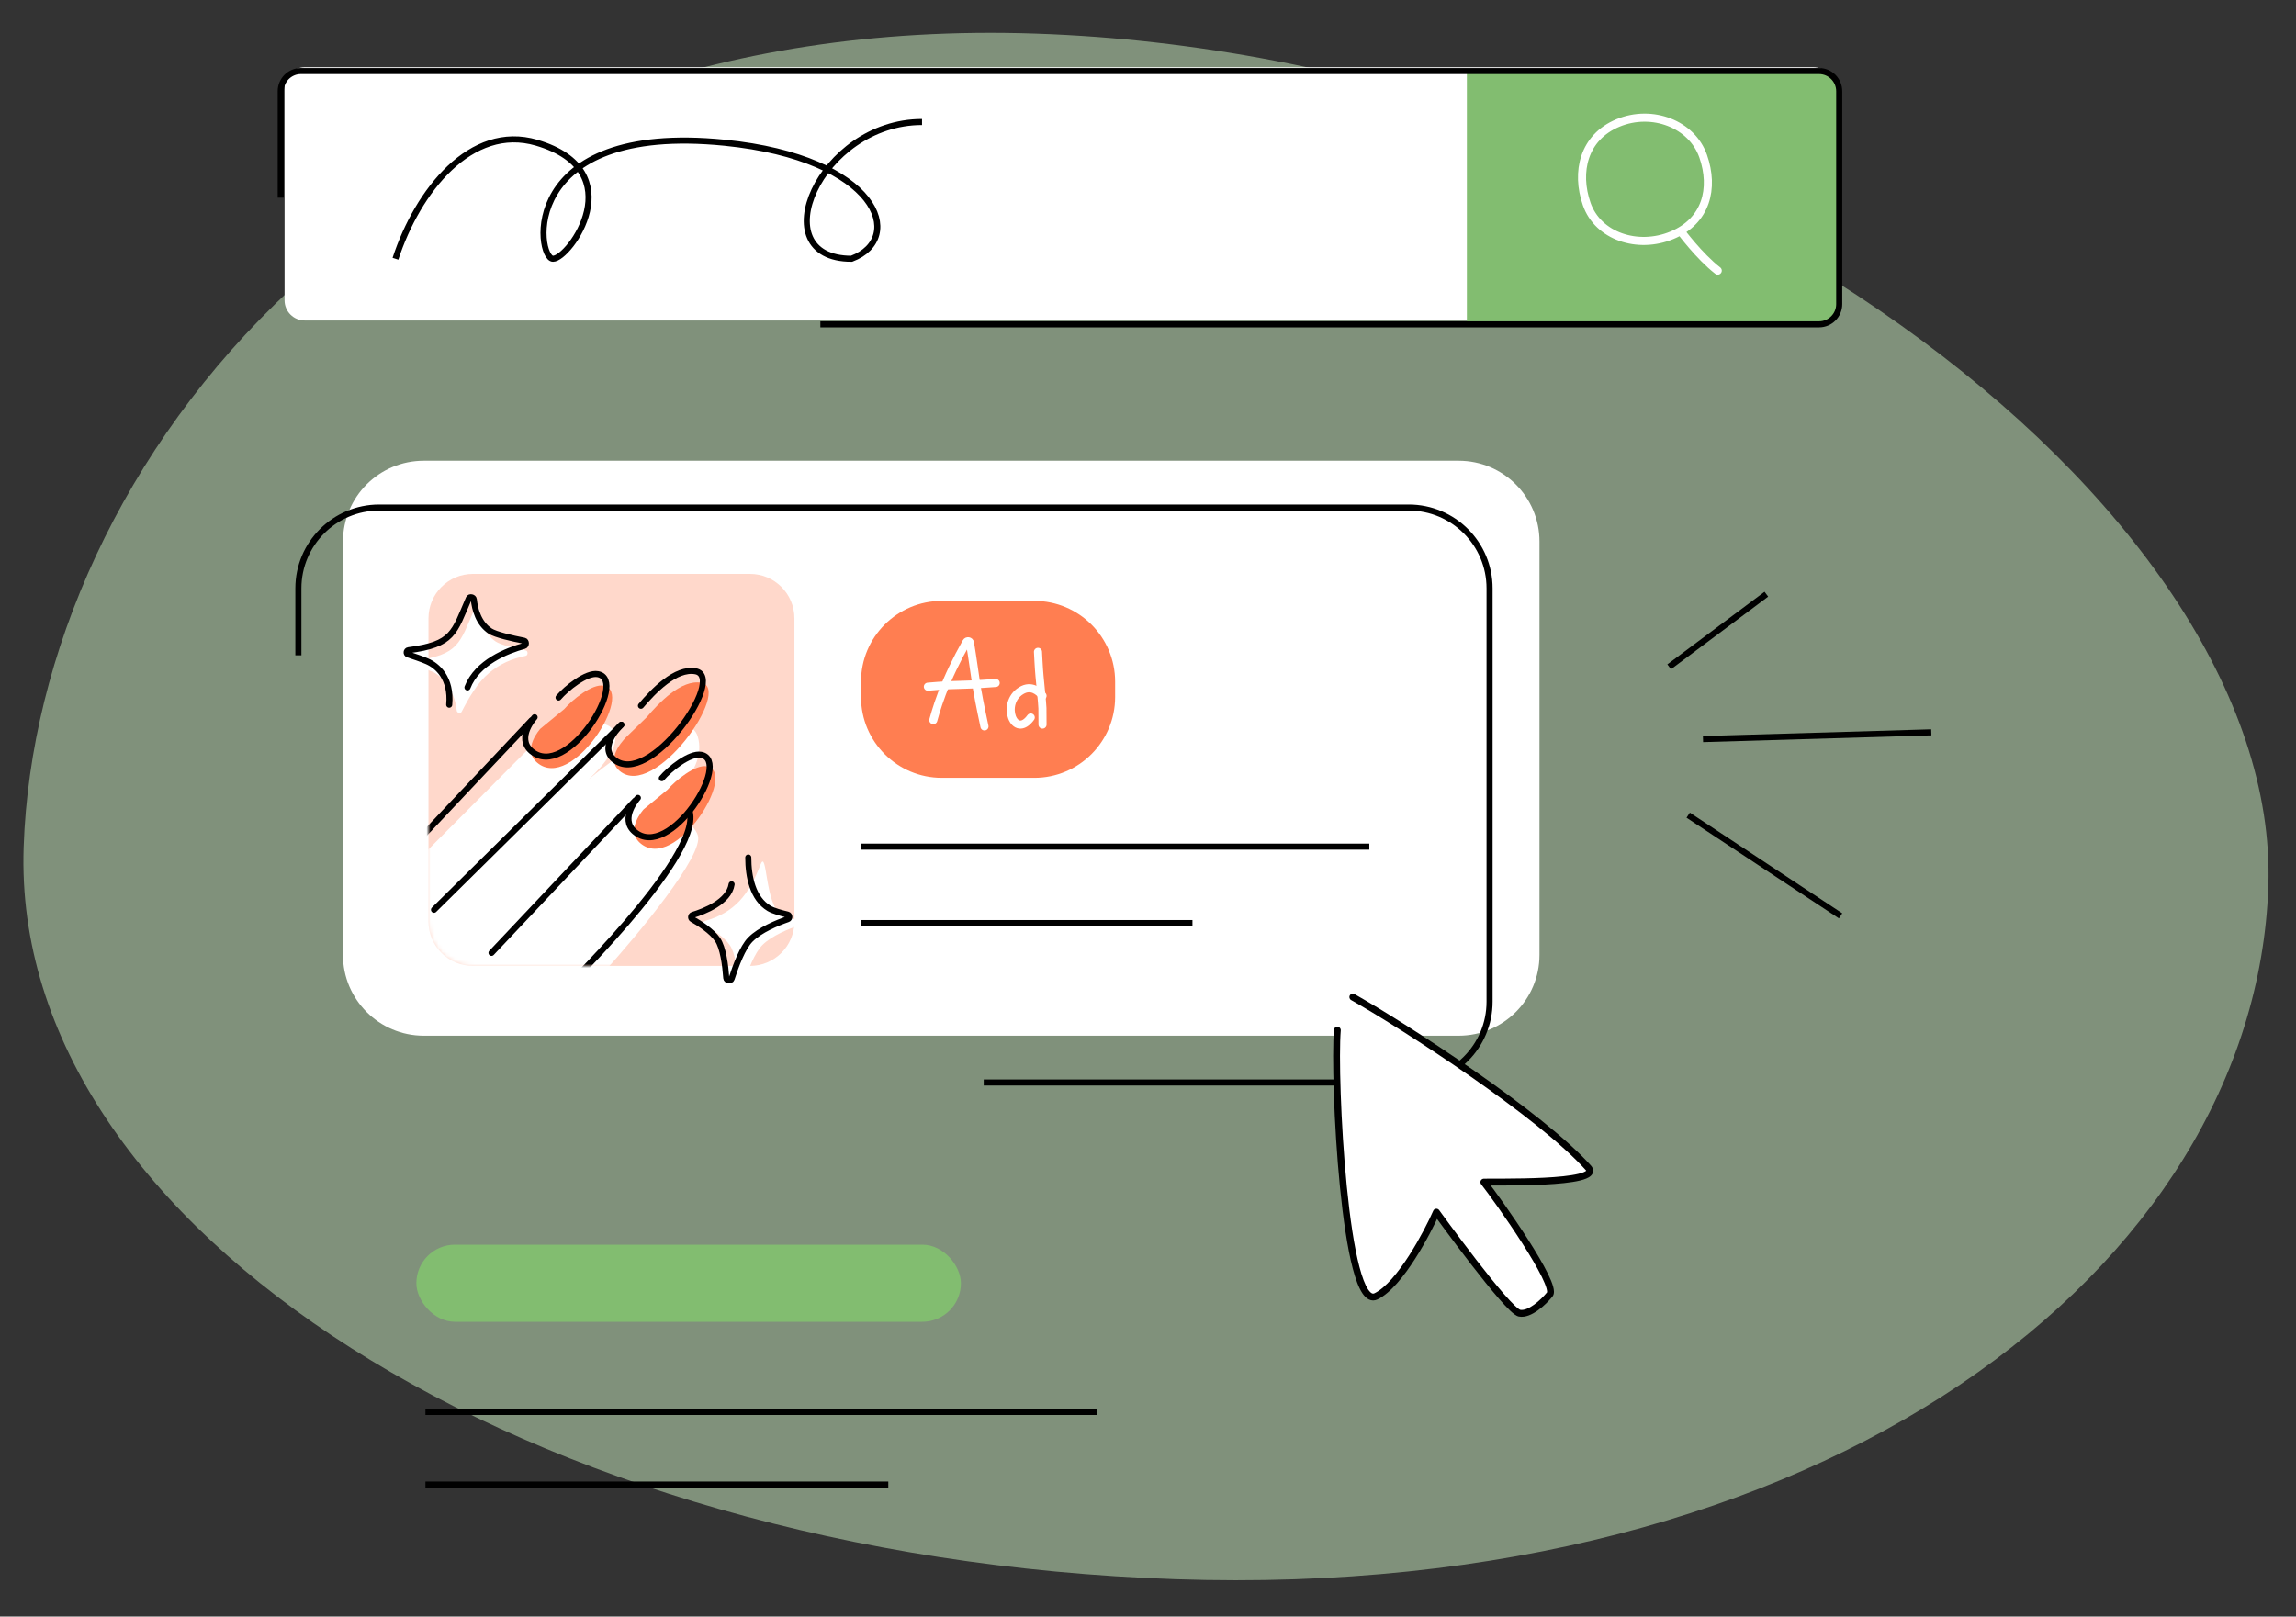
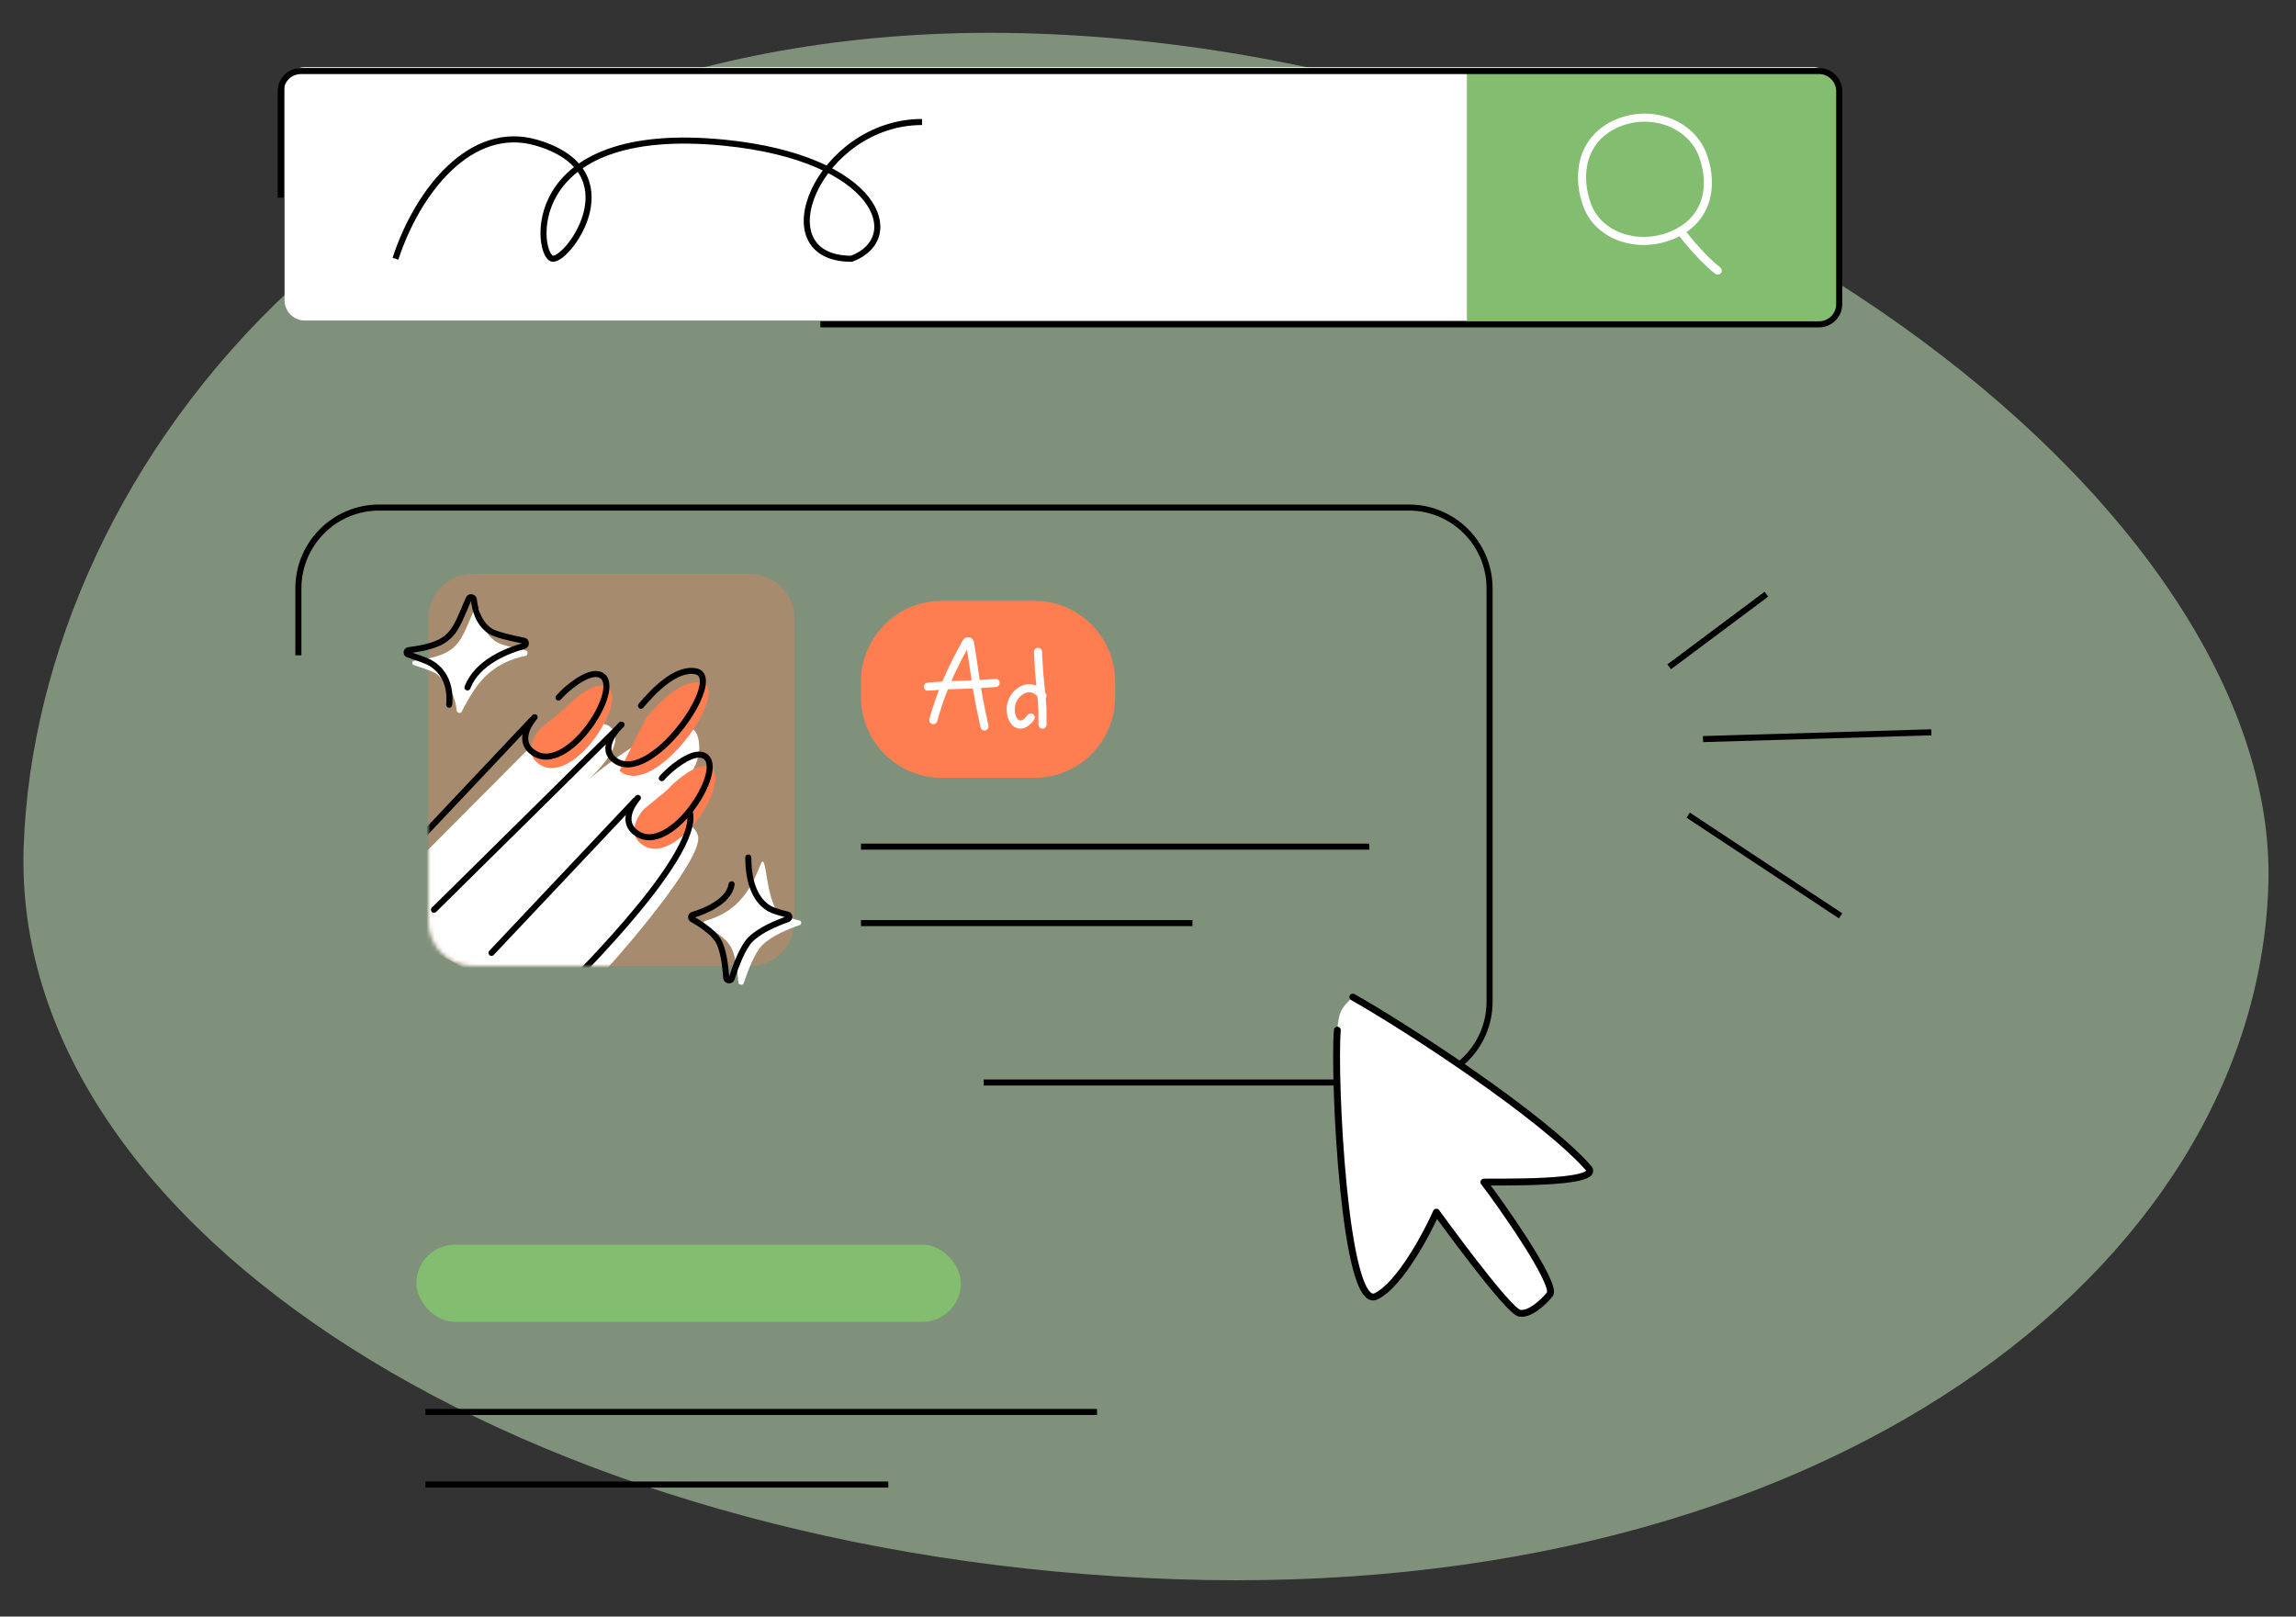
<svg xmlns="http://www.w3.org/2000/svg" width="568" height="400" viewBox="0 0 568 400" fill="none">
  <rect x="0" y="0" width="568" height="400" fill="#333333" stroke="none" />
  <path opacity="0.5" d="M290.784 390.75C130.189 385.26 2.622 304.146 5.855 209.578C9.088 115.01 95.676 2.825 256.271 8.315C416.866 13.806 564.385 124.737 561.152 219.305C557.919 313.874 451.379 396.241 290.784 390.75Z" fill="#CEF0C4" />
  <line x1="105.248" y1="367.327" x2="219.754" y2="367.327" stroke="black" stroke-width="1.5" />
  <line x1="105.248" y1="349.364" x2="271.394" y2="349.364" stroke="black" stroke-width="1.5" />
  <rect x="103.003" y="307.971" width="134.713" height="19.084" rx="9.542" fill="#82BD70" />
  <path d="M412.934 164.99L436.973 147.024" stroke="black" stroke-width="1.5" />
  <path d="M417.634 201.699L455.336 226.61" stroke="black" stroke-width="1.5" />
  <path d="M421.302 182.873L477.779 181.201" stroke="black" stroke-width="1.5" />
-   <path d="M84.844 134C84.844 122.954 93.798 114 104.844 114H360.848C371.894 114 380.848 122.954 380.848 134V236.267C380.848 247.312 371.894 256.267 360.848 256.267H104.844C93.798 256.267 84.844 247.312 84.844 236.267V134Z" fill="white" />
  <path d="M243.36 267.848H348.5C359.545 267.848 368.5 258.893 368.5 247.848V145.581C368.5 134.535 359.545 125.581 348.5 125.581H93.815C82.77 125.581 73.815 134.535 73.815 145.581V162.148" stroke="black" stroke-width="1.5" />
  <path d="M213.003 168.679C213.003 157.633 221.957 148.679 233.003 148.679H255.869C266.915 148.679 275.869 157.633 275.869 168.679V172.461C275.869 183.506 266.915 192.461 255.869 192.461H233.003C221.957 192.461 213.003 183.506 213.003 172.461V168.679Z" fill="#FF7E51" />
  <path d="M230.884 178.181C230.884 178.181 231.685 175.139 233.014 171.615C234.546 167.551 236.634 163.223 239.059 158.918C239.287 158.514 239.887 158.616 239.965 159.073C240.566 162.586 241.157 167.167 241.689 170.379C242.284 173.969 243.543 179.741 243.543 179.741" stroke="white" stroke-width="2" stroke-linecap="round" />
  <path d="M229.542 169.911C229.542 169.911 233.676 169.501 237.952 169.444C240.751 169.407 246.318 168.99 246.318 168.99" stroke="white" stroke-width="2" stroke-linecap="round" />
  <path d="M256.783 161.291C256.783 161.291 256.995 165.638 257.157 167.212C257.435 169.908 257.531 171.222 257.613 171.972C257.747 173.048 257.8 174.223 257.88 175.223C257.907 176.083 257.907 179.285 257.907 179.285" stroke="white" stroke-width="2" stroke-linecap="round" />
  <path d="M257.908 172.175C257.1 171.16 255.172 169.326 252.603 170.904C247.462 174.062 250.974 183.058 254.993 177.526" stroke="white" stroke-width="2" stroke-linecap="round" />
  <line x1="212.998" y1="228.4" x2="294.998" y2="228.4" stroke="black" stroke-width="1.5" />
  <line y1="-0.75" x2="125.753" y2="-0.75" transform="matrix(1 0 -0.001 1 212.998 210.23)" stroke="black" stroke-width="1.5" />
  <path opacity="0.3" d="M105.998 153C105.998 146.925 110.923 142 116.998 142H185.531C191.607 142 196.531 146.925 196.531 153V228C196.531 234.075 191.607 239 185.531 239H116.998C110.923 239 105.998 234.075 105.998 228V153Z" fill="#FF7E51" />
  <mask id="mask0_27_3" style="mask-type:alpha" maskUnits="userSpaceOnUse" x="105" y="141" width="92" height="98">
    <path d="M105.997 152.999C105.997 146.923 110.922 141.999 116.997 141.999H185.531C191.606 141.999 196.531 146.923 196.531 152.999V227.999C196.531 234.074 191.606 238.999 185.531 238.999H116.997C110.922 238.999 105.997 234.074 105.997 227.999V152.999Z" fill="#FFF0EA" />
  </mask>
  <g mask="url(#mask0_27_3)">
    <path d="M172.631 206.685C174.246 211.461 157.832 231.227 149.423 240.513L121.17 243L101.998 232.554L104.016 212.157L130.251 185.791C135.969 182.309 148.212 176.339 151.441 180.319C154.126 183.628 149.555 189.231 145.618 192.836C154.891 185.161 170.402 174.616 172.631 182.309C175.053 190.667 164.895 198.726 159.514 201.711C163.213 201.379 171.017 201.91 172.631 206.685Z" fill="white" />
-     <path d="M153.249 190.719C149.415 187.433 155.136 182.162 155.136 182.162L159.983 177.469C163.008 173.905 168.544 168.038 173.491 168.937C181.312 170.358 161.902 198.137 153.249 190.719Z" fill="#FF7E51" />
+     <path d="M153.249 190.719L159.983 177.469C163.008 173.905 168.544 168.038 173.491 168.937C181.312 170.358 161.902 198.137 153.249 190.719Z" fill="#FF7E51" />
    <path d="M132.867 188.685C129.033 185.398 133.676 180.314 133.676 180.314L139.601 175.434C141.498 173.208 146.475 169.137 149.319 169.654C157.139 171.075 141.519 196.103 132.867 188.685Z" fill="#FF7E51" />
    <path d="M158.412 208.637C154.579 205.35 159.222 200.266 159.222 200.266L165.146 195.386C167.044 193.161 172.02 189.089 174.864 189.606C182.685 191.027 167.065 216.055 158.412 208.637Z" fill="#FF7E51" />
    <path d="M121.591 235.772L157.09 198.134" stroke="black" stroke-width="1.5" stroke-linecap="round" />
    <path d="M95.997 215.87L131.497 178.232" stroke="black" stroke-width="1.5" stroke-linecap="round" />
    <path d="M107.371 225.106L153.714 179.321" stroke="black" stroke-width="1.5" stroke-linecap="round" />
    <path d="M153.714 179.318C153.714 179.318 147.993 184.589 151.827 187.876C160.479 195.294 179.89 167.514 172.069 166.093C167.122 165.194 161.586 171.061 158.561 174.625" stroke="black" stroke-width="1.5" stroke-linecap="round" />
    <path d="M132.254 177.469C132.254 177.469 127.611 182.553 131.445 185.84C140.098 193.258 155.717 168.23 147.897 166.809C145.053 166.292 140.076 170.364 138.179 172.59" stroke="black" stroke-width="1.5" stroke-linecap="round" />
    <path d="M157.8 197.42C157.8 197.42 153.157 202.504 156.991 205.791C165.643 213.209 181.263 188.182 173.442 186.76C170.598 186.243 165.622 190.315 163.724 192.541" stroke="black" stroke-width="1.5" stroke-linecap="round" />
    <path d="M170.647 200.936C173.491 212.306 137.233 247.148 137.233 247.148" stroke="black" stroke-width="1.5" stroke-linecap="round" />
  </g>
  <path d="M180.519 233.819C179.064 231.74 176.018 229.856 174.281 228.894C173.865 228.663 173.948 227.997 174.407 227.87C181.803 225.823 185.325 221.218 188.117 213.987C189.784 209.671 189.211 223.91 193.251 226.269C194.277 226.868 196.252 227.405 197.8 227.763C198.321 227.883 198.363 228.713 197.857 228.885C195.271 229.766 190.974 231.482 188.621 233.819C186.721 235.707 185.035 240.07 183.98 243.298C183.797 243.859 182.716 243.726 182.673 243.138C182.443 239.966 181.883 235.769 180.519 233.819Z" fill="white" />
  <path d="M180.991 218.809C180.328 223.176 174.156 225.533 171.36 226.384C170.909 226.521 170.834 227.194 171.244 227.427C172.975 228.406 176.054 230.348 177.519 232.494C178.883 234.492 179.443 238.792 179.674 242.042C179.715 242.632 180.802 242.762 180.981 242.199C182.037 238.892 183.722 234.426 185.621 232.494C187.991 230.083 192.333 228.316 194.912 227.42C195.414 227.246 195.371 226.424 194.854 226.302C193.297 225.935 191.289 225.38 190.251 224.759C186.211 222.343 185.117 216.92 185.117 212.178" stroke="black" stroke-width="1.5" stroke-linecap="round" />
  <path d="M122.647 158.744C123.86 159.549 127.281 160.375 130.09 160.952C130.669 161.071 130.637 162.158 130.057 162.276C126.538 162.99 123.616 164.307 120.998 166.5C118.147 168.89 115.976 172.661 114.191 176.135C113.938 176.626 113.048 176.403 112.995 175.853C112.501 170.674 109.205 167.154 107.009 166.22C105.686 165.657 103.832 165.023 102.354 164.543C101.832 164.373 101.914 163.568 102.457 163.497C113.58 162.055 113.692 159.176 117.385 150.684C117.608 150.172 118.558 150.367 118.617 150.922C118.881 153.38 119.783 156.843 122.647 158.744Z" fill="white" />
  <path d="M115.647 170.092C118.038 163.876 125.431 160.99 129.691 159.811C130.241 159.659 130.219 158.648 129.66 158.538C126.724 157.964 122.599 157.036 121.242 156.135C118.378 154.234 117.476 150.771 117.212 148.313C117.152 147.758 116.202 147.563 115.979 148.075C112.286 156.567 112.174 159.446 101.052 160.888C100.508 160.959 100.427 161.764 100.948 161.934C102.427 162.414 104.281 163.048 105.604 163.611C108.156 164.697 111.729 167.75 111.128 174.366" stroke="black" stroke-width="1.5" stroke-linecap="round" />
  <path d="M383.396 320.275C380.238 324.174 380.166 323.745 375.912 324.921C373.004 325.725 355.342 299.928 355.342 299.928C352.399 306.216 346.399 317.872 340.411 320.752C332.607 324.504 329.867 266.619 330.842 254.89C330.842 254.89 330.994 251.722 331.768 250.145C332.543 248.568 334.671 246.709 334.671 246.709C347.736 254.095 381.211 275.812 392.94 288.968C396.674 293.156 369.13 293.017 367.53 293.157C371.06 297.655 385.367 317.843 383.396 320.275Z" fill="white" />
  <path d="M331.688 254.96C331.727 254.493 331.379 254.082 330.912 254.043C330.444 254.004 330.033 254.352 329.994 254.82L330.841 254.89L331.688 254.96ZM340.41 320.752L340.042 319.986L340.41 320.752ZM355.342 299.928L356.031 299.431C355.853 299.183 355.555 299.051 355.252 299.083C354.948 299.116 354.685 299.308 354.563 299.588L355.342 299.928ZM383.396 320.275L382.735 319.74L383.396 320.275ZM367.087 292.499L367.012 291.652C366.702 291.68 366.431 291.875 366.307 292.161C366.183 292.447 366.226 292.778 366.418 293.024L367.087 292.499ZM392.94 288.968L393.574 288.403L393.574 288.403L392.94 288.968ZM335.089 245.969C334.68 245.738 334.162 245.882 333.931 246.29C333.7 246.699 333.844 247.218 334.252 247.449L334.671 246.709L335.089 245.969ZM375.912 324.921L375.749 325.755C376.574 325.916 377.417 325.765 378.199 325.473C378.984 325.18 379.76 324.726 380.478 324.211C381.914 323.182 383.22 321.843 384.056 320.81L383.396 320.275L382.735 319.74C381.972 320.682 380.775 321.908 379.488 322.829C378.846 323.289 378.205 323.656 377.605 323.881C377.001 324.106 376.489 324.168 376.074 324.087L375.912 324.921ZM355.342 299.928C354.653 300.425 354.653 300.426 354.653 300.426C354.653 300.426 354.653 300.426 354.653 300.427C354.654 300.427 354.655 300.429 354.656 300.43C354.658 300.433 354.661 300.438 354.666 300.444C354.674 300.455 354.687 300.473 354.704 300.496C354.737 300.543 354.787 300.612 354.852 300.701C354.982 300.881 355.173 301.144 355.417 301.479C355.906 302.149 356.606 303.106 357.456 304.257C359.155 306.558 361.453 309.633 363.844 312.727C366.233 315.819 368.724 318.941 370.808 321.331C371.848 322.523 372.8 323.548 373.594 324.299C373.99 324.673 374.361 324.993 374.695 325.234C375.004 325.457 375.372 325.682 375.749 325.755L375.912 324.921L376.074 324.087C376.081 324.088 375.964 324.054 375.69 323.856C375.441 323.676 375.13 323.412 374.761 323.063C374.026 322.368 373.116 321.39 372.089 320.213C370.038 317.862 367.572 314.772 365.189 311.688C362.808 308.607 360.518 305.542 358.823 303.247C357.976 302.1 357.278 301.145 356.791 300.478C356.548 300.144 356.358 299.882 356.229 299.704C356.164 299.615 356.115 299.546 356.081 299.5C356.065 299.477 356.052 299.46 356.044 299.448C356.04 299.443 356.037 299.438 356.034 299.435C356.033 299.434 356.033 299.433 356.032 299.432C356.032 299.432 356.032 299.431 356.032 299.431C356.031 299.431 356.031 299.431 355.342 299.928ZM383.396 320.275L384.056 320.81C384.355 320.442 384.427 319.99 384.426 319.61C384.425 319.218 384.347 318.787 384.226 318.344C383.983 317.455 383.527 316.367 382.938 315.167C381.756 312.757 379.966 309.751 378.02 306.704C374.125 300.606 369.539 294.247 367.755 291.974L367.087 292.499L366.418 293.024C368.163 295.248 372.718 301.561 376.587 307.619C378.523 310.65 380.272 313.592 381.412 315.916C381.984 317.082 382.385 318.057 382.586 318.792C382.686 319.16 382.726 319.431 382.726 319.614C382.727 319.808 382.684 319.804 382.735 319.74L383.396 320.275ZM340.41 320.752L340.779 321.518C342.426 320.725 344.068 319.262 345.615 317.513C347.173 315.753 348.684 313.646 350.061 311.497C352.814 307.202 355.071 302.675 356.121 300.268L355.342 299.928L354.563 299.588C353.544 301.924 351.328 306.369 348.63 310.58C347.281 312.685 345.822 314.714 344.342 316.387C342.851 318.071 341.388 319.338 340.042 319.986L340.41 320.752ZM330.841 254.89L329.994 254.82C329.5 260.761 329.948 278.225 331.488 293.711C332.258 301.455 333.307 308.76 334.664 313.91C335.338 316.469 336.109 318.58 337.008 319.947C337.457 320.63 337.989 321.206 338.631 321.522C339.319 321.861 340.062 321.862 340.779 321.518L340.41 320.752L340.042 319.986C339.783 320.11 339.59 320.099 339.381 319.997C339.126 319.871 338.8 319.577 338.429 319.013C337.688 317.887 336.972 316 336.308 313.477C334.986 308.462 333.948 301.266 333.18 293.542C331.643 278.091 331.207 260.748 331.688 254.96L330.841 254.89ZM392.94 288.968L393.574 288.403C387.636 281.741 376.258 272.973 364.793 264.978C353.307 256.969 341.649 249.678 335.089 245.969L334.671 246.709L334.252 247.449C340.757 251.126 352.37 258.387 363.82 266.372C375.291 274.371 386.515 283.039 392.305 289.534L392.94 288.968ZM367.087 292.499L367.161 293.346C367.313 293.332 367.871 293.328 368.81 293.329C369.718 293.329 370.932 293.332 372.329 293.327C375.124 293.316 378.671 293.272 382.056 293.1C385.424 292.929 388.693 292.63 390.901 292.093C391.967 291.834 392.956 291.482 393.543 290.941C393.862 290.647 394.132 290.23 394.132 289.697C394.133 289.185 393.883 288.749 393.574 288.403L392.94 288.968L392.305 289.534C392.464 289.711 392.432 289.759 392.432 289.695C392.432 289.611 392.482 289.607 392.39 289.692C392.155 289.909 391.557 290.184 390.5 290.441C388.461 290.937 385.333 291.232 381.97 291.402C378.625 291.572 375.109 291.616 372.323 291.627C370.93 291.632 369.724 291.629 368.81 291.629C367.927 291.628 367.261 291.63 367.012 291.652L367.087 292.499Z" fill="black" />
  <path d="M75.397 16.629L448.574 16.629C451.335 16.629 453.574 18.868 453.574 21.629V74.304C453.574 77.066 451.335 79.304 448.574 79.304L337.618 79.304H75.397C72.636 79.304 70.397 77.066 70.397 74.304V47.967V21.629C70.397 18.868 72.636 16.629 75.397 16.629Z" fill="white" />
  <path d="M362.884 17.577H450.998C453.207 17.577 454.998 19.367 454.998 21.577V76.252C454.998 78.462 453.207 80.252 450.998 80.252H408.941H362.884V48.914V17.577Z" fill="#82BD70" />
  <path d="M424.947 66.958C420.317 63.357 415.791 57.21 415.791 57.21M400.254 30.43C391.774 33.954 389.767 42.541 392.537 50.494C395.307 58.446 405.149 61.734 413.629 58.21C422.109 54.687 424.116 46.614 421.346 38.661C418.577 30.709 408.734 26.906 400.254 30.43Z" stroke="white" stroke-width="2" stroke-linecap="round" stroke-linejoin="round" />
  <path d="M69.447 48.914V22.577C69.447 19.815 71.686 17.577 74.447 17.577H449.998C452.759 17.577 454.998 19.815 454.998 22.577V75.252C454.998 78.014 452.759 80.252 449.998 80.252H336.446H202.947" stroke="black" stroke-width="1.5" />
  <path d="M97.828 64.024C103.299 47.276 116.504 30.529 132.757 35.314C156.454 42.29 140.91 64.024 136.807 64.024C132.704 64.024 127.971 30.187 179.259 35.314C217.252 39.112 224.212 58.956 210.661 64.024C188.318 64.024 202.66 30.187 228.099 30.187" stroke="black" stroke-width="1.5" />
</svg>